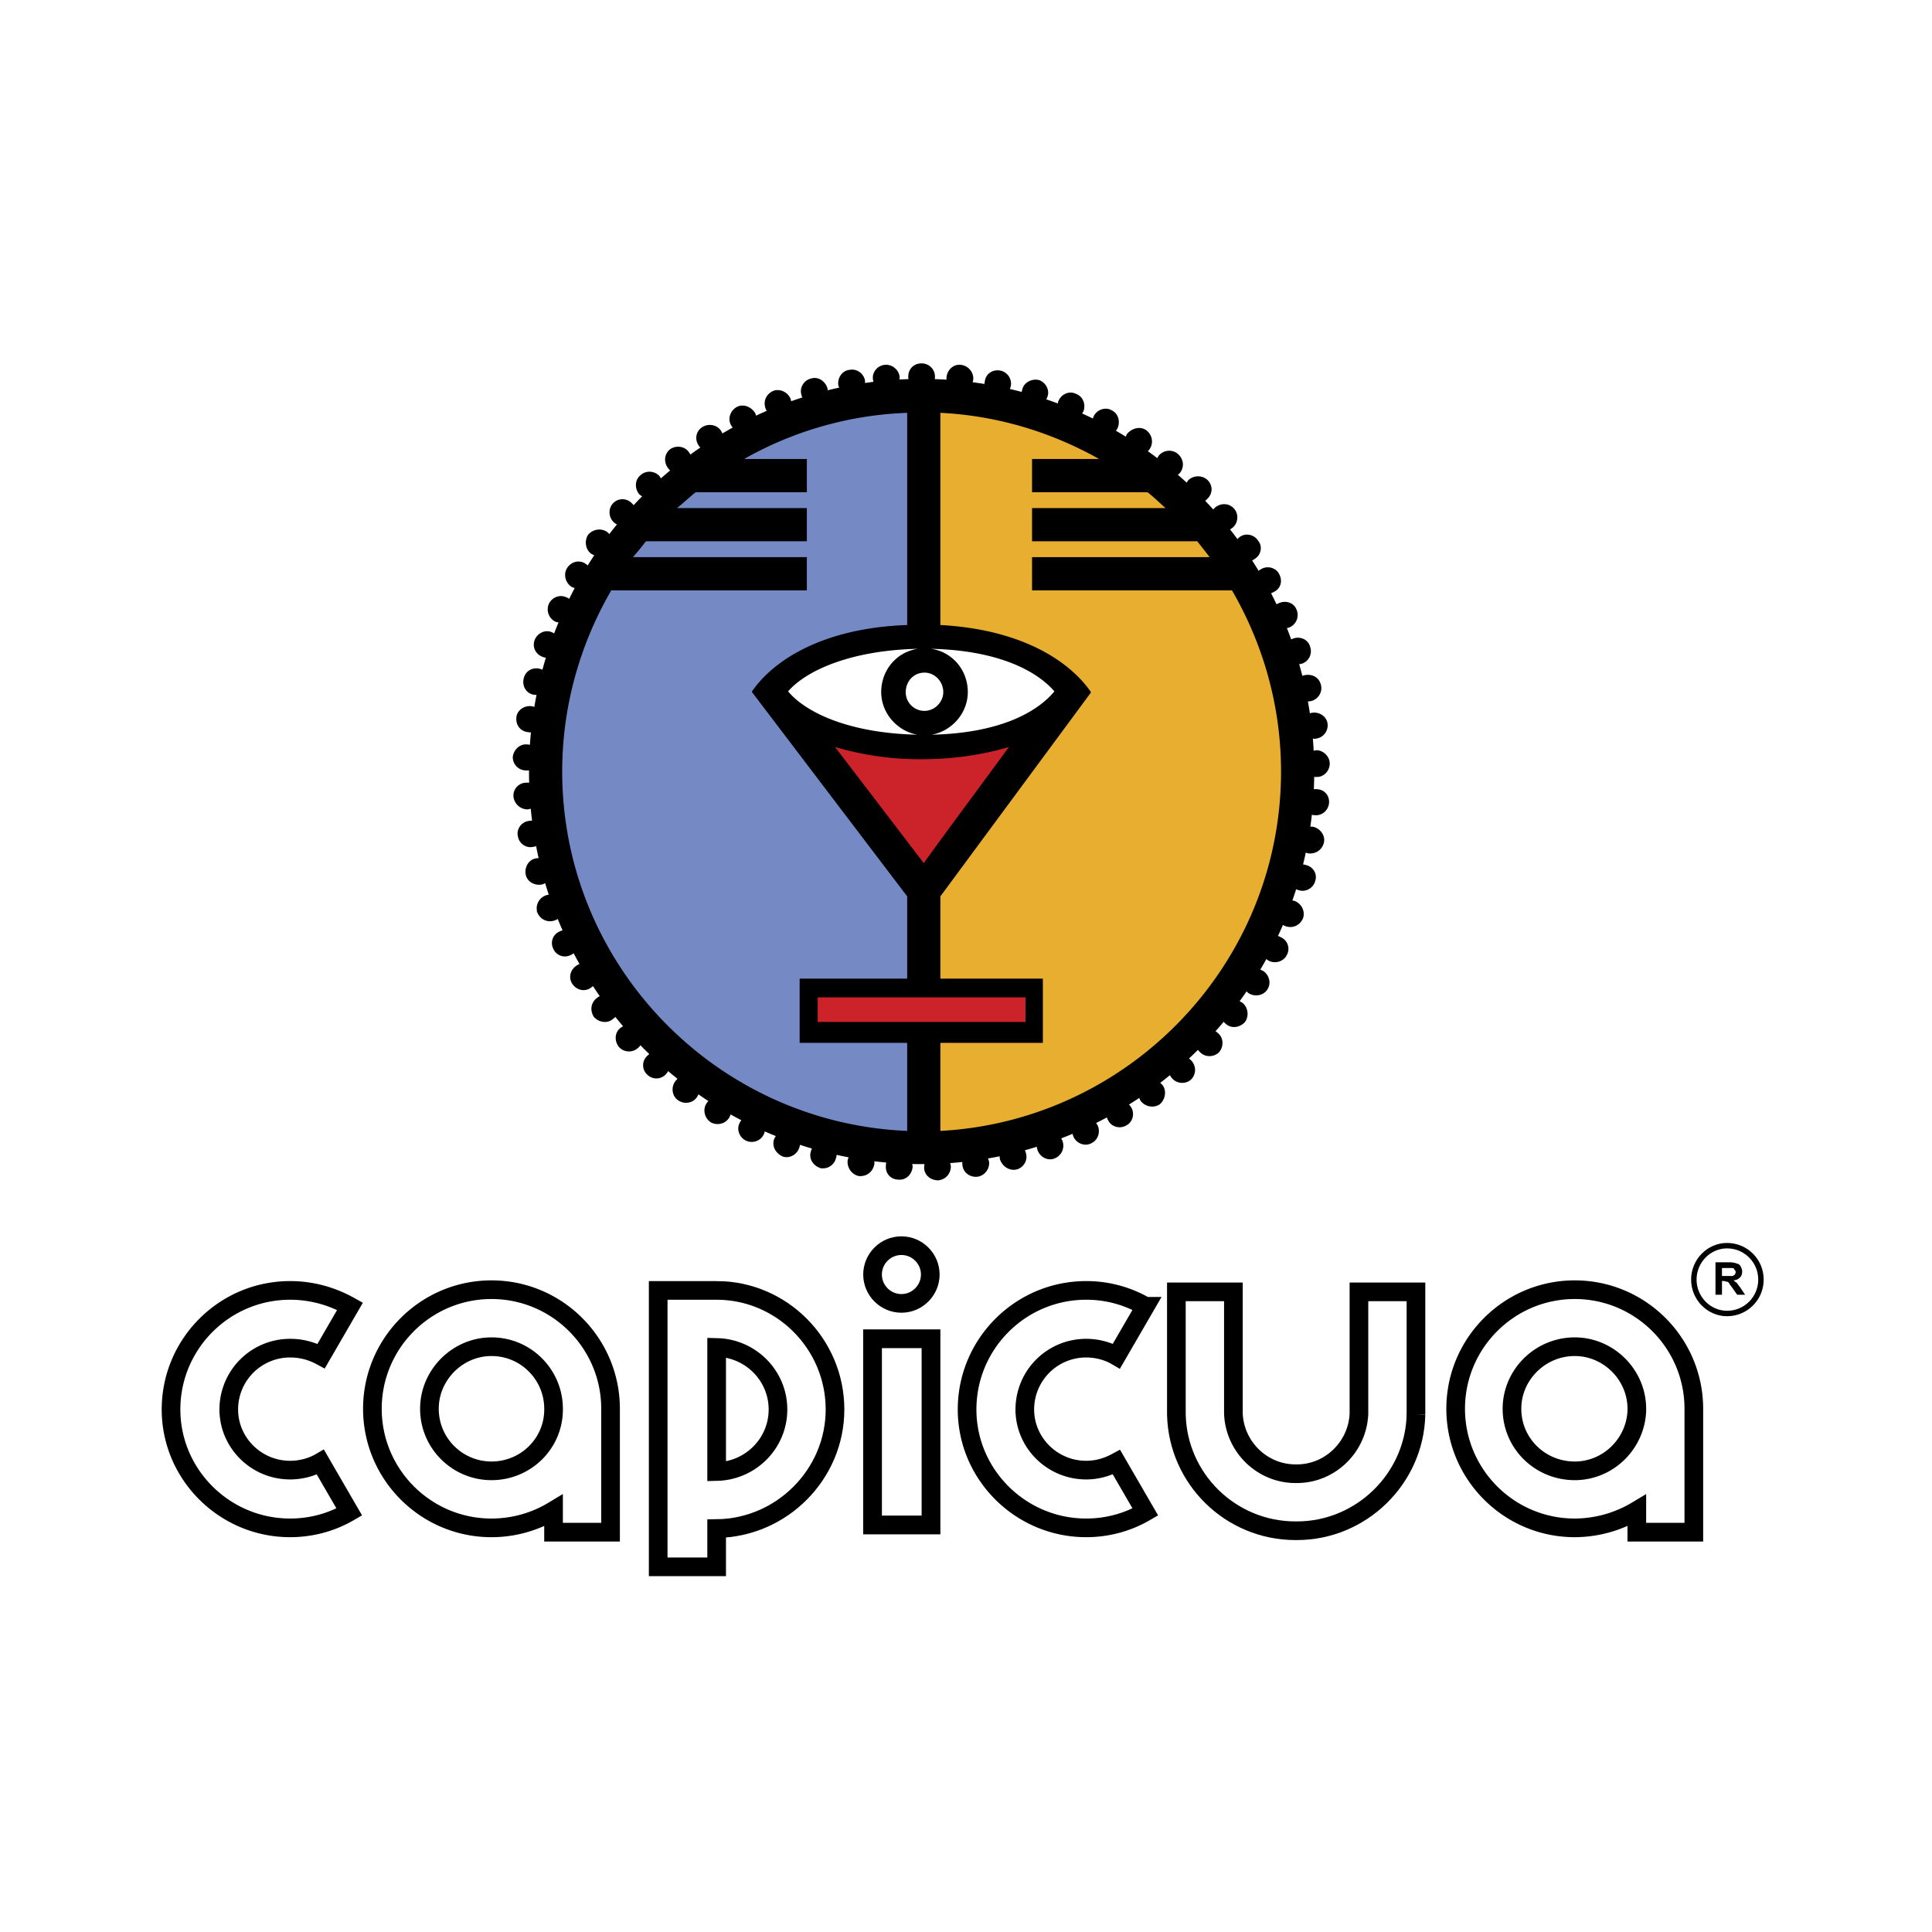
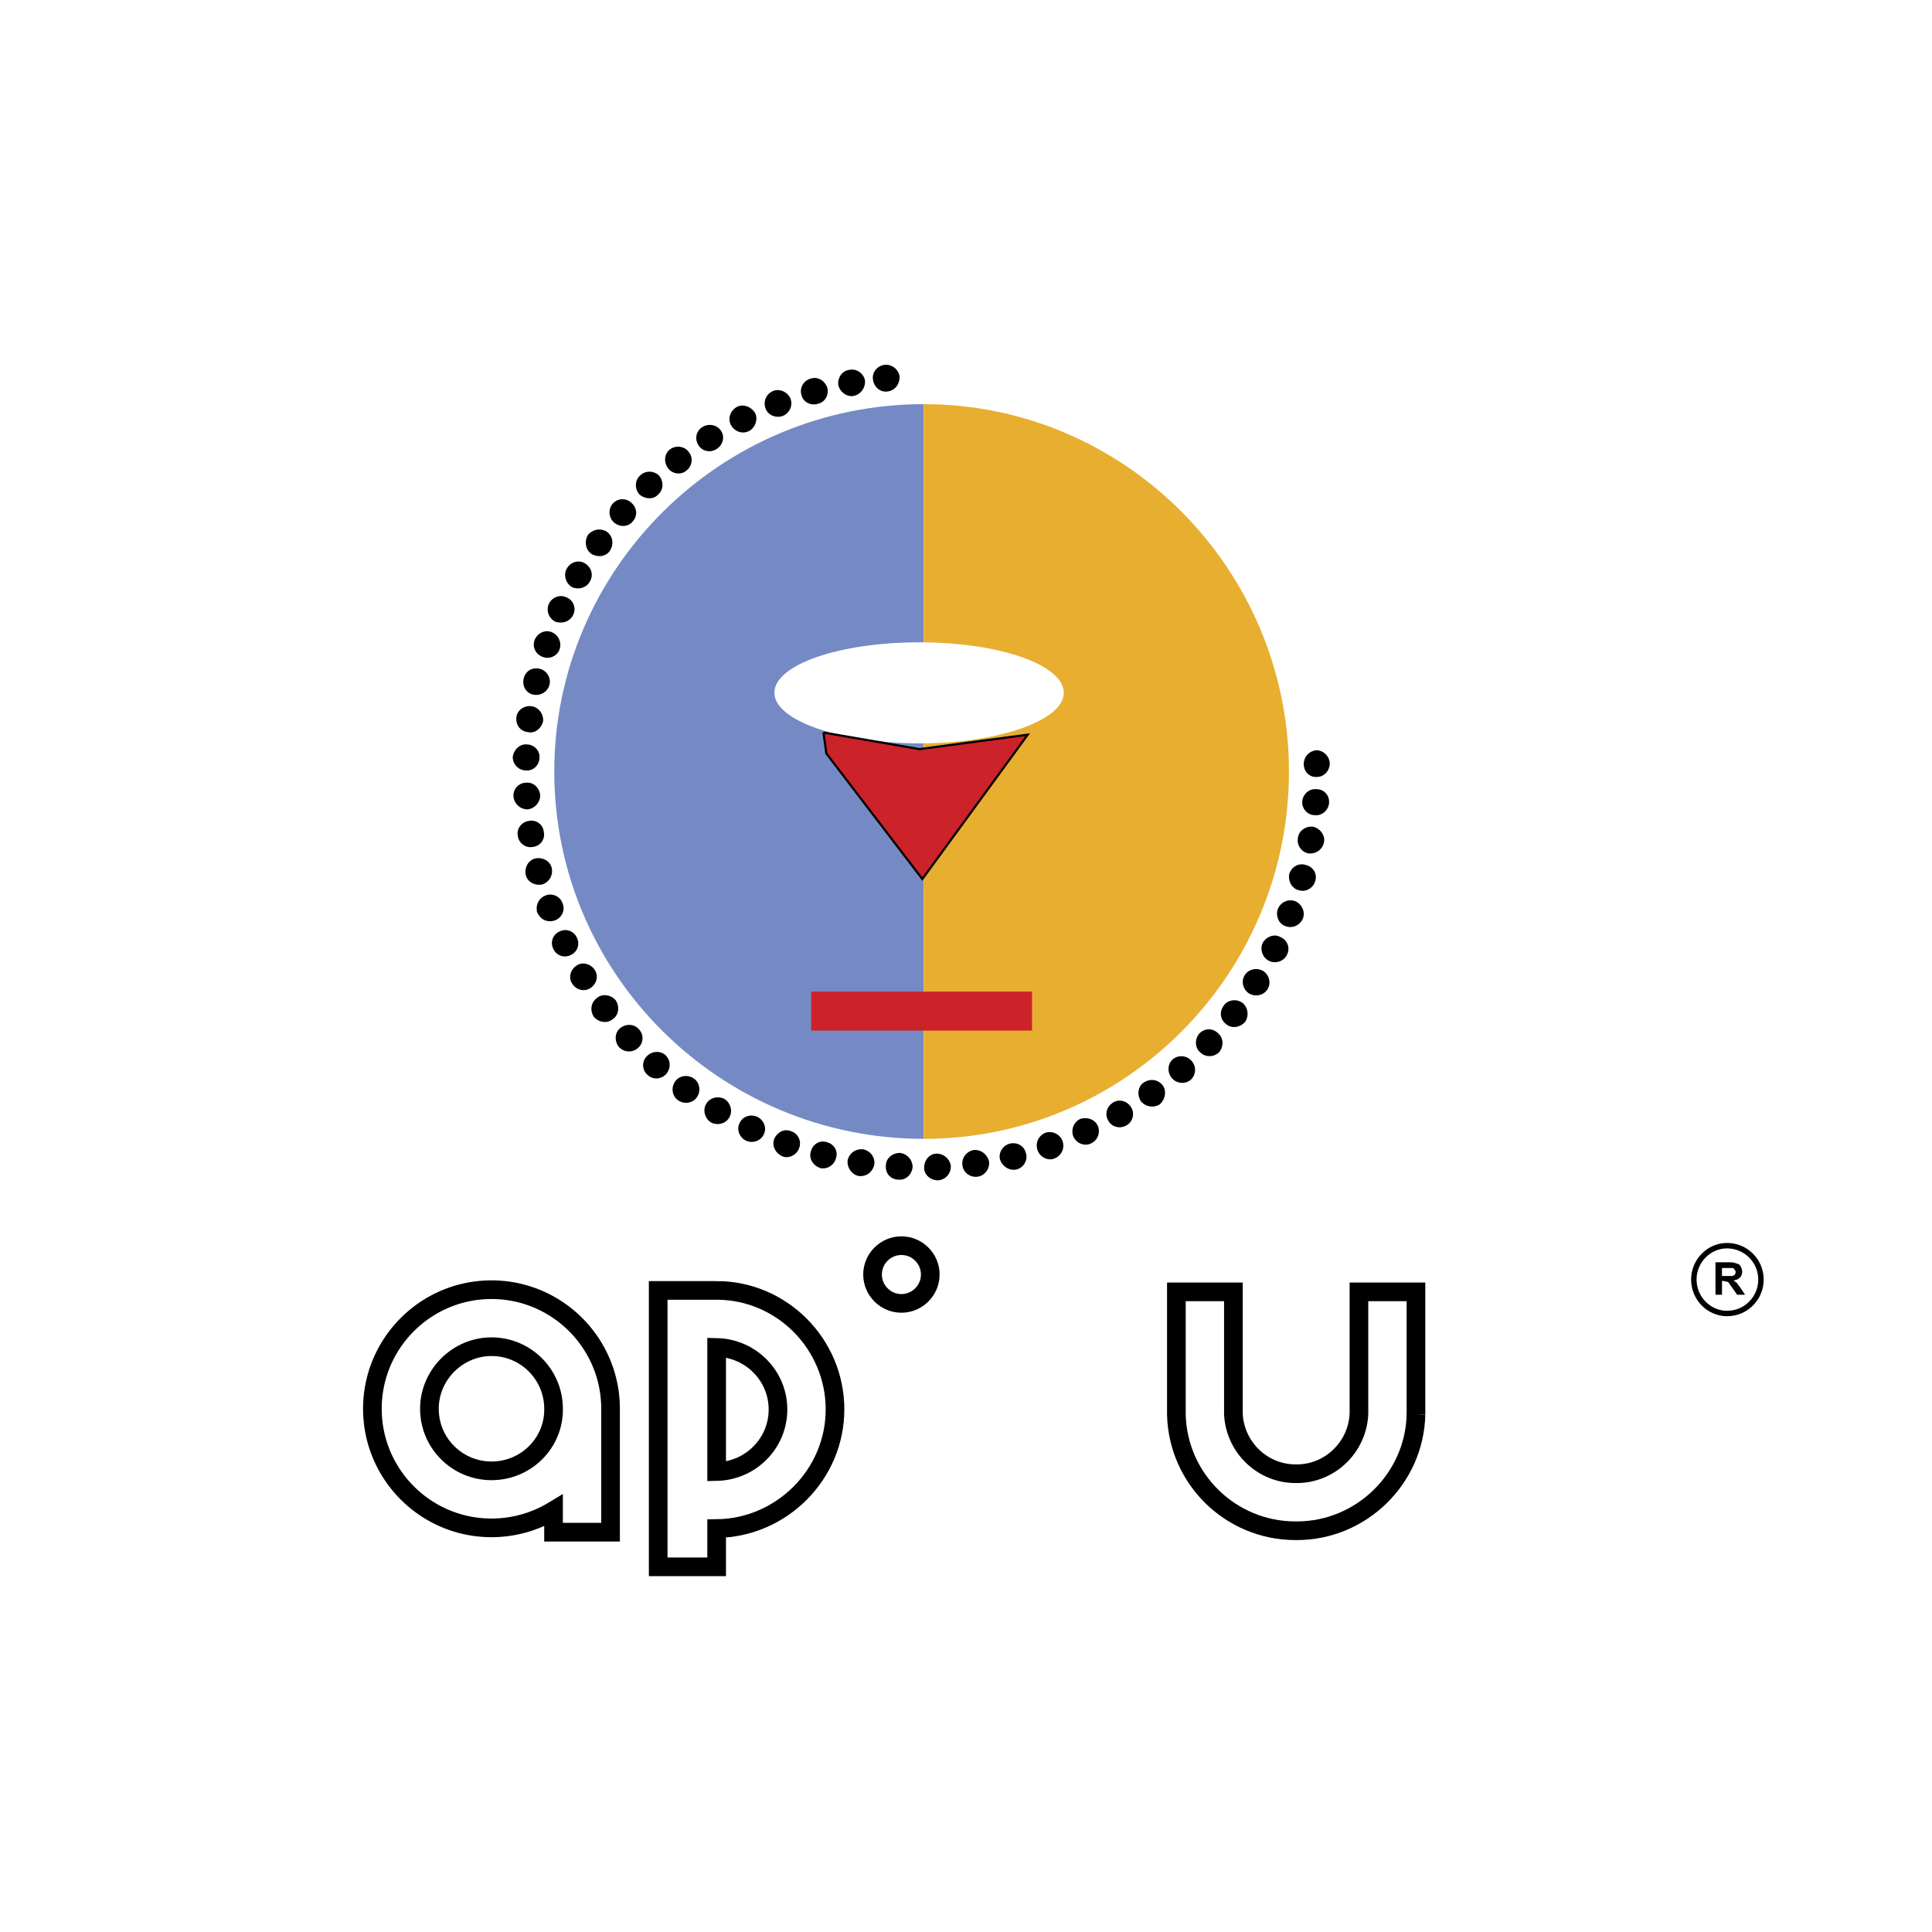
<svg xmlns="http://www.w3.org/2000/svg" width="2500" height="2500" viewBox="0 0 192.756 192.756">
  <path fill-rule="evenodd" clip-rule="evenodd" fill="#fff" d="M0 0h192.756v192.756H0V0z" />
  <path d="M92.166 40.323v73.3c-20.305 0-36.866-16.417-36.866-36.65 0-20.161 16.56-36.65 36.866-36.65z" fill-rule="evenodd" clip-rule="evenodd" fill="#758ac4" />
  <path d="M92.166 40.323c20.088 0 36.434 16.489 36.434 36.65 0 20.233-16.346 36.65-36.434 36.65v-73.3z" fill-rule="evenodd" clip-rule="evenodd" fill="#e8ae30" />
  <path d="M71.5 128.744h-5.832v27.577H71.5v-3.815c6.48-.072 11.809-5.4 11.809-11.881 0-6.553-5.328-11.881-11.809-11.881zm0 5.689c3.384.072 6.12 2.808 6.12 6.192 0 3.384-2.736 6.12-6.12 6.192v-12.384zM89.934 124.28c1.584 0 2.88 1.296 2.88 2.88s-1.296 2.88-2.88 2.88c-1.584 0-2.88-1.296-2.88-2.88s1.295-2.88 2.88-2.88z" fill-rule="evenodd" clip-rule="evenodd" fill="#fff" stroke="#000" stroke-width="1.861" stroke-miterlimit="2.613" />
-   <path fill-rule="evenodd" clip-rule="evenodd" fill="#fff" stroke="#000" stroke-width="1.871" stroke-miterlimit="2.613" d="M92.886 133.568h-5.833v18.578h5.833v-18.578z" />
  <path d="M141.273 141.129c-.145 6.409-5.473 11.593-11.881 11.593h-.144c-6.48 0-11.736-5.184-11.881-11.593v-12.241h5.689v12.168c.143 3.312 2.879 5.977 6.191 5.977h.144c3.311 0 6.047-2.664 6.191-5.977v-12.168h5.689v12.241h.002z" fill-rule="evenodd" clip-rule="evenodd" fill="#fff" stroke="#000" stroke-width="1.861" stroke-miterlimit="2.613" />
  <path d="M91.734 64.084c7.92 0 14.401 2.232 14.401 5.041 0 2.736-6.48 5.041-14.401 5.041-7.993 0-14.473-2.305-14.473-5.041 0-2.809 6.48-5.041 14.473-5.041z" fill-rule="evenodd" clip-rule="evenodd" fill="#fff" />
  <path fill-rule="evenodd" clip-rule="evenodd" fill="#cc2229" stroke="#000" stroke-width=".216" stroke-miterlimit="2.613" d="M82.157 73.085l9.577 1.656 10.801-1.441-10.514 14.402-9.576-12.529-.288-2.088z" />
  <path fill-rule="evenodd" clip-rule="evenodd" fill="#cc2229" d="M80.933 98.935h22.034v3.887H80.933v-3.887z" />
-   <path d="M93.822 41.187c5.76.288 11.088 1.944 15.84 4.608h-6.695v3.312h11.52c.648.504 1.225 1.08 1.801 1.584h-13.32v3.312h16.488c.432.576.865 1.08 1.225 1.584h-17.713V58.9h19.945c3.096 5.328 4.896 11.521 4.896 18.073 0 19.153-15.121 34.851-33.987 35.858v-8.784h10.225v-6.409H93.822V89.43l15.049-20.377h-.072v-.072c-2.232-3.168-7.057-6.192-14.977-6.624v-21.17zM90.509 89.43v8.208H79.781v6.409h10.728v8.784c-19.081-.792-34.418-16.562-34.418-35.858 0-6.552 1.8-12.745 4.896-18.073H80.5v-3.312H63.148a30.62 30.62 0 0 0 1.296-1.584h16.057v-3.312H67.54c.648-.504 1.224-1.08 1.872-1.584h11.089v-3.312h-6.264a35.557 35.557 0 0 1 16.272-4.608v21.169c-8.208.287-13.248 3.384-15.48 6.624v.072l15.48 20.377zm1.657-3.312c1.152-1.656 7.993-10.873 8.497-11.593-2.377.72-5.4 1.224-8.785 1.224a29.9 29.9 0 0 1-8.568-1.224l8.856 11.593zm.72-21.386c2.088.288 3.672 2.088 3.672 4.32 0 2.088-1.584 3.888-3.601 4.248 6.625-.144 10.441-2.16 12.242-4.32-1.801-2.087-5.689-4.104-12.313-4.248zM91.518 73.3c-2.016-.36-3.6-2.16-3.6-4.248 0-2.232 1.584-4.033 3.672-4.32-6.696.144-11.16 2.16-12.96 4.248 1.799 2.161 6.191 4.177 12.888 4.32zm.72-6.192c1.008 0 1.872.864 1.872 1.944 0 1.008-.864 1.872-1.872 1.872a1.859 1.859 0 0 1-1.872-1.872c0-1.079.792-1.944 1.872-1.944zm10.08 34.85H81.581v-2.447h20.737v2.447zM91.949 37.803c21.529 0 39.172 17.641 39.172 39.17 0 21.602-17.643 39.171-39.172 39.171-21.601 0-39.17-17.569-39.17-39.171 0-21.53 17.569-39.17 39.17-39.17z" fill-rule="evenodd" clip-rule="evenodd" />
  <path d="M49.035 128.673c6.552 0 11.88 5.327 11.88 11.88V152.866h-5.688v-2.159a11.94 11.94 0 0 1-6.192 1.728c-6.553 0-11.881-5.328-11.881-11.881s5.328-11.881 11.881-11.881zm6.193 12.096v-.216c0-3.384-2.736-6.192-6.192-6.192-3.384 0-6.192 2.809-6.192 6.192 0 3.456 2.808 6.192 6.192 6.192s6.119-2.664 6.192-5.976z" fill-rule="evenodd" clip-rule="evenodd" fill="#fff" />
  <path d="M49.035 128.673c6.552 0 11.88 5.327 11.88 11.88V152.866h-5.688v-2.159a11.94 11.94 0 0 1-6.192 1.728c-6.553 0-11.881-5.328-11.881-11.881s5.328-11.881 11.881-11.881zm6.193 12.096v-.216c0-3.384-2.736-6.192-6.192-6.192-3.384 0-6.192 2.809-6.192 6.192 0 3.456 2.808 6.192 6.192 6.192s6.119-2.664 6.192-5.976z" fill="none" stroke="#000" stroke-width="1.861" stroke-miterlimit="2.613" />
  <path d="M157.113 128.673c6.553 0 11.881 5.327 11.881 11.88V152.866h-5.688v-2.159a12.143 12.143 0 0 1-6.193 1.728c-6.553 0-11.881-5.328-11.881-11.881s5.329-11.881 11.881-11.881zm6.194 12.096v-.216c0-3.384-2.809-6.192-6.193-6.192-3.455 0-6.264 2.809-6.264 6.192 0 3.456 2.809 6.192 6.264 6.192 3.312 0 6.048-2.664 6.193-5.976z" fill-rule="evenodd" clip-rule="evenodd" fill="#fff" />
-   <path d="M157.113 128.673c6.553 0 11.881 5.327 11.881 11.88V152.866h-5.688v-2.159a12.143 12.143 0 0 1-6.193 1.728c-6.553 0-11.881-5.328-11.881-11.881s5.329-11.881 11.881-11.881zm6.194 12.096v-.216c0-3.384-2.809-6.192-6.193-6.192-3.455 0-6.264 2.809-6.264 6.192 0 3.456 2.809 6.192 6.264 6.192 3.312 0 6.048-2.664 6.193-5.976z" fill="none" stroke="#000" stroke-width="1.861" stroke-miterlimit="2.613" />
-   <path d="M28.946 134.505c1.152 0 2.16.287 3.096.791l2.88-4.968c-1.8-1.008-3.816-1.584-5.977-1.584-6.552 0-11.881 5.328-11.881 11.881 0 6.48 5.329 11.809 11.881 11.809 2.16 0 4.176-.576 5.904-1.584l-2.88-4.969c-.864.505-1.944.792-3.024.792-3.384 0-6.12-2.736-6.12-6.048a6.116 6.116 0 0 1 6.121-6.12zM108.367 134.505c1.08 0 2.16.287 3.023.791l2.881-4.968a11.676 11.676 0 0 0-5.904-1.584c-6.553 0-11.881 5.328-11.881 11.881 0 6.48 5.329 11.809 11.881 11.809 2.16 0 4.176-.576 5.904-1.584l-2.881-4.969c-.936.505-1.943.792-3.023.792-3.385 0-6.121-2.736-6.121-6.048a6.114 6.114 0 0 1 6.121-6.12z" fill-rule="evenodd" clip-rule="evenodd" fill="#fff" stroke="#000" stroke-width="1.861" stroke-miterlimit="2.613" />
-   <path d="M91.949 36.362c.649 0 1.225.504 1.225 1.225 0 .647-.576 1.224-1.225 1.224-.72 0-1.224-.576-1.224-1.224 0-.721.504-1.225 1.224-1.225zM95.838 36.506c.72.073 1.225.721 1.152 1.369-.072.647-.72 1.152-1.368 1.08-.647-.072-1.151-.648-1.08-1.296.072-.721.648-1.224 1.296-1.153zM99.799 37.083c.648.144 1.08.792.936 1.44-.145.648-.793 1.08-1.439 1.008-.648-.144-1.08-.792-.938-1.44.072-.72.72-1.153 1.441-1.008zM103.615 38.019c.646.216 1.008.936.791 1.512-.215.648-.863 1.08-1.512.864-.648-.216-1.008-.864-.793-1.512.145-.649.866-1.008 1.514-.864zM107.287 39.387c.648.216.936.936.721 1.584-.289.576-1.01.937-1.658.648a1.286 1.286 0 0 1-.646-1.584c.286-.648 1.007-.936 1.583-.648zM110.887 41.043c.576.288.793 1.008.504 1.656-.287.576-1.08.792-1.656.504-.576-.36-.791-1.081-.504-1.656.289-.576 1.08-.864 1.656-.504zM114.271 42.987c.576.432.719 1.152.359 1.728s-1.152.72-1.729.36c-.504-.36-.719-1.152-.359-1.728.433-.504 1.153-.72 1.729-.36zM117.439 45.363c.504.432.648 1.152.217 1.728-.434.504-1.225.576-1.729.144-.504-.432-.648-1.152-.217-1.728.433-.504 1.226-.576 1.729-.144zM120.391 47.955c.506.504.506 1.224 0 1.729-.432.504-1.223.504-1.727 0-.434-.432-.434-1.224 0-1.729a1.313 1.313 0 0 1 1.727 0zM123.057 50.835c.432.505.359 1.296-.145 1.729-.504.432-1.297.36-1.729-.144-.432-.504-.359-1.296.145-1.728.576-.433 1.295-.361 1.729.143zM125.432 54.004c.432.504.289 1.296-.287 1.656-.576.432-1.297.288-1.729-.289-.359-.575-.217-1.295.359-1.728.504-.359 1.297-.216 1.657.361zM127.52 57.316c.361.648.145 1.368-.504 1.656-.576.36-1.295.144-1.656-.432-.287-.576-.072-1.368.504-1.656.575-.36 1.368-.144 1.656.432zM129.248 60.844a1.24 1.24 0 0 1-.648 1.656c-.576.216-1.295-.072-1.584-.648-.287-.648 0-1.368.648-1.584.648-.288 1.367 0 1.584.576zM130.617 64.588a1.208 1.208 0 0 1-.721 1.512 1.263 1.263 0 0 1-1.584-.792c-.217-.648.143-1.296.791-1.513.649-.215 1.37.145 1.514.793zM131.695 68.404c.145.648-.287 1.296-.936 1.44-.648.144-1.367-.288-1.439-.937-.145-.648.215-1.296.863-1.439.721-.144 1.37.217 1.512.936zM132.344 72.221a1.228 1.228 0 0 1-1.08 1.368c-.646.072-1.295-.36-1.367-1.08-.072-.648.432-1.224 1.08-1.296.646-.072 1.294.359 1.367 1.008z" fill-rule="evenodd" clip-rule="evenodd" stroke="#000" stroke-width=".216" stroke-miterlimit="2.613" />
  <path d="M132.561 76.181c.072.648-.504 1.225-1.152 1.225-.721.071-1.225-.504-1.225-1.152-.072-.72.504-1.224 1.152-1.296.648-.001 1.225.575 1.225 1.223z" fill-rule="evenodd" clip-rule="evenodd" />
  <path d="M132.561 76.181c0 .648-.504 1.225-1.152 1.225-.721.071-1.225-.504-1.225-1.152 0-.72.504-1.224 1.152-1.296.648-.001 1.225.575 1.225 1.223z" fill="none" stroke="#000" stroke-width=".216" stroke-miterlimit="2.613" />
  <path d="M132.488 80.142c-.072.647-.648 1.151-1.297 1.08-.719 0-1.223-.648-1.152-1.296.072-.648.648-1.152 1.297-1.081.721 0 1.225.576 1.152 1.297zM131.984 84.029c-.145.648-.721 1.08-1.439 1.008-.648-.144-1.08-.792-.938-1.44.072-.648.721-1.08 1.369-1.008.647.144 1.153.793 1.008 1.44zM131.121 87.846c-.145.648-.865 1.08-1.514.864-.646-.144-1.008-.864-.863-1.512.217-.648.863-1.008 1.512-.792.648.144 1.08.792.865 1.44zM129.896 91.59c-.289.648-.936.936-1.584.72-.648-.215-.936-.936-.721-1.584.289-.647.936-.936 1.584-.72.649.288.936 1.008.721 1.584zM128.312 95.19c-.289.647-1.08.864-1.656.576-.576-.288-.863-1.008-.576-1.656.359-.576 1.08-.864 1.656-.504a1.15 1.15 0 0 1 .576 1.584zM126.367 98.646c-.359.575-1.15.72-1.727.359-.506-.359-.721-1.08-.361-1.655.361-.576 1.152-.721 1.729-.36.504.361.721 1.08.359 1.656zM124.135 101.887c-.432.504-1.223.647-1.727.216-.576-.432-.648-1.152-.217-1.729.359-.504 1.152-.647 1.729-.216.504.433.576 1.224.215 1.729zM121.543 104.911c-.432.432-1.223.504-1.727 0-.506-.433-.506-1.225-.072-1.729.504-.504 1.223-.504 1.727 0 .506.432.506 1.225.072 1.729zM118.736 107.646c-.506.433-1.297.36-1.729-.144s-.432-1.296.072-1.729c.504-.432 1.295-.359 1.727.145a1.24 1.24 0 0 1-.07 1.728zM115.639 110.095c-.576.36-1.295.217-1.727-.288-.361-.575-.289-1.368.287-1.728.576-.36 1.295-.288 1.729.288.359.504.215 1.296-.289 1.728zM112.326 112.184c-.576.359-1.367.144-1.656-.433-.359-.576-.143-1.296.434-1.656.576-.359 1.295-.144 1.656.433.359.575.142 1.368-.434 1.656zM108.799 113.983c-.576.287-1.297 0-1.584-.576a1.27 1.27 0 0 1 .576-1.656c.648-.216 1.367 0 1.656.648.215.576 0 1.296-.648 1.584zM105.127 115.495c-.576.216-1.297-.144-1.512-.792-.217-.648.072-1.296.719-1.584a1.264 1.264 0 0 1 1.584.792 1.262 1.262 0 0 1-.791 1.584zM101.383 116.575c-.648.145-1.297-.288-1.512-.936-.145-.648.287-1.297.936-1.44.648-.145 1.295.216 1.439.864.217.648-.215 1.369-.863 1.512zM97.494 117.296c-.649.071-1.296-.36-1.369-1.08-.071-.648.36-1.225 1.009-1.368.719-.072 1.295.432 1.439 1.079.073.648-.43 1.297-1.079 1.369zM93.606 117.655c-.72 0-1.296-.504-1.296-1.151 0-.721.504-1.297 1.152-1.297.648 0 1.224.504 1.296 1.152 0 .72-.504 1.224-1.152 1.296zM89.646 117.583c-.72 0-1.224-.575-1.152-1.296 0-.647.576-1.151 1.296-1.151a1.317 1.317 0 0 1 1.152 1.296c-.072.719-.649 1.223-1.296 1.151zM85.685 117.224c-.647-.145-1.08-.792-1.008-1.44.144-.647.72-1.08 1.44-1.008.647.144 1.08.72 1.008 1.368-.144.719-.72 1.152-1.44 1.08zM81.869 116.432c-.648-.216-1.081-.864-.864-1.513.144-.648.792-1.08 1.439-.864.648.145 1.08.793.864 1.44-.143.649-.791 1.08-1.439.937zM78.125 115.279c-.648-.288-1.008-.937-.792-1.584.288-.648.937-1.008 1.584-.721.648.217.937.937.72 1.513-.216.649-.936 1.008-1.512.792zM74.453 113.695c-.576-.288-.864-1.008-.576-1.584.288-.648 1.008-.864 1.656-.576.576.288.864 1.008.576 1.584-.288.649-1.08.864-1.656.576zM70.997 111.896c-.576-.36-.792-1.152-.433-1.729.36-.576 1.081-.72 1.657-.432.576.359.792 1.151.432 1.728-.361.576-1.081.721-1.656.433zM67.684 109.663c-.504-.36-.648-1.152-.216-1.729.36-.504 1.152-.647 1.728-.216.504.36.648 1.152.216 1.729-.36.504-1.152.648-1.728.216zM64.66 107.144c-.504-.433-.504-1.225-.072-1.657.433-.504 1.225-.575 1.729-.144.504.504.504 1.225.072 1.729s-1.225.574-1.729.072zM61.852 104.407c-.433-.505-.433-1.297.072-1.729.504-.432 1.296-.432 1.728.072a1.176 1.176 0 0 1-.072 1.728 1.24 1.24 0 0 1-1.728-.071zM59.332 101.382c-.36-.575-.288-1.295.288-1.728.504-.433 1.296-.288 1.728.216.36.576.288 1.368-.288 1.729-.504.431-1.296.288-1.728-.217zM57.171 98.07c-.36-.576-.144-1.296.432-1.656.504-.359 1.296-.145 1.656.432s.144 1.296-.432 1.656-1.296.144-1.656-.432zM55.3 94.614a1.15 1.15 0 0 1 .576-1.584 1.151 1.151 0 0 1 1.584.576 1.151 1.151 0 0 1-.576 1.584 1.15 1.15 0 0 1-1.584-.576zM53.715 91.014a1.263 1.263 0 0 1 .792-1.584c.576-.216 1.296.072 1.512.72.288.648-.072 1.368-.72 1.584-.648.216-1.296-.072-1.584-.72zM52.563 87.27c-.144-.648.216-1.368.864-1.512.648-.145 1.368.215 1.512.864a1.29 1.29 0 0 1-.864 1.512c-.648.143-1.368-.216-1.512-.864zM51.771 83.382c-.144-.649.36-1.296 1.008-1.369a1.122 1.122 0 0 1 1.368 1.008 1.122 1.122 0 0 1-1.008 1.368c-.648.144-1.296-.36-1.368-1.007zM51.339 79.493a1.176 1.176 0 0 1 1.152-1.296c.648-.072 1.224.432 1.296 1.152 0 .648-.504 1.224-1.152 1.296a1.317 1.317 0 0 1-1.296-1.152zM51.267 75.533c.072-.648.648-1.224 1.296-1.152.648 0 1.224.576 1.152 1.224 0 .648-.576 1.224-1.224 1.152-.72 0-1.224-.576-1.224-1.224zM51.627 71.572c.072-.648.72-1.08 1.368-1.008.648.072 1.152.72 1.081 1.368-.145.648-.721 1.152-1.369 1.008-.72-.071-1.152-.647-1.08-1.368zM52.347 67.756c.144-.72.792-1.08 1.44-.936.648.144 1.08.792.936 1.44-.144.648-.792 1.08-1.512.936-.648-.143-1.008-.792-.864-1.44zM53.427 63.94c.216-.648.936-1.008 1.512-.792.648.216 1.008.936.792 1.584-.216.647-.936.936-1.512.72-.648-.216-1.008-.864-.792-1.512zM54.868 60.268c.288-.576 1.008-.864 1.584-.576.647.216.936 1.008.647 1.584-.288.647-1.008.863-1.656.647a1.27 1.27 0 0 1-.575-1.655zM56.667 56.74c.36-.576 1.08-.792 1.656-.432.577.36.792 1.08.433 1.656-.288.576-1.08.792-1.657.504-.575-.361-.792-1.152-.432-1.728zM58.756 53.427c.432-.504 1.152-.648 1.728-.288.576.432.648 1.152.288 1.728-.36.576-1.152.648-1.729.288-.503-.359-.647-1.151-.287-1.728zM61.204 50.331a1.177 1.177 0 0 1 1.729-.072c.504.432.576 1.152.144 1.656-.432.576-1.224.576-1.728.145-.505-.433-.577-1.225-.145-1.729zM63.94 47.523c.504-.504 1.296-.433 1.729 0 .432.504.432 1.296-.072 1.728-.432.504-1.224.432-1.729 0-.432-.504-.432-1.296.072-1.728zM66.892 44.931c.576-.432 1.368-.288 1.728.216.432.504.36 1.296-.216 1.728-.504.432-1.296.288-1.656-.216-.432-.576-.36-1.296.144-1.728zM70.132 42.699c.576-.36 1.368-.216 1.728.36.36.576.144 1.296-.432 1.656-.576.36-1.296.216-1.656-.36-.36-.576-.216-1.296.36-1.656zM73.588 40.683c.576-.288 1.296 0 1.656.576.288.576 0 1.368-.576 1.656-.577.288-1.296.072-1.656-.576-.287-.576-.072-1.296.576-1.656zM77.189 39.099c.576-.216 1.296.072 1.584.72.216.648-.072 1.296-.72 1.583-.648.216-1.368-.072-1.584-.72s.072-1.295.72-1.583zM80.933 37.875c.648-.217 1.296.216 1.512.863.145.648-.216 1.296-.864 1.44-.648.216-1.368-.144-1.512-.792-.216-.648.216-1.367.864-1.511zM84.749 37.011c.648-.145 1.296.288 1.44.936.072.648-.359 1.295-1.008 1.44-.648.144-1.296-.36-1.44-1.008-.072-.649.36-1.296 1.008-1.368zM88.277 36.506c.648-.071 1.296.433 1.368 1.081 0 .72-.432 1.295-1.152 1.368-.648.072-1.224-.432-1.296-1.152-.072-.649.432-1.224 1.08-1.297z" fill-rule="evenodd" clip-rule="evenodd" stroke="#000" stroke-width=".216" stroke-miterlimit="2.613" />
  <path d="M172.307 124.28c1.873 0 3.385 1.512 3.385 3.384s-1.512 3.384-3.385 3.384c-1.801 0-3.312-1.512-3.312-3.384s1.511-3.384 3.312-3.384z" fill="none" stroke="#000" stroke-width=".543" stroke-miterlimit="2.613" />
  <path d="M171.154 129.176v-3.239h1.369c.359 0 .646.071.791.144.145 0 .289.144.361.288.07.144.143.288.143.504s-.072.432-.215.576a.916.916 0 0 1-.648.288c.143.144.287.216.359.288.072.145.217.288.361.504l.432.647h-.793l-.504-.72c-.145-.216-.287-.359-.287-.432-.072-.072-.145-.145-.217-.145s-.217-.072-.359-.072h-.145v1.368h-.648v.001zm.649-1.872h1.08c.072-.071.145-.071.215-.144 0-.072.072-.144.072-.216 0-.145-.072-.217-.143-.288 0-.072-.072-.145-.217-.145h-1.008v.793h.001z" fill-rule="evenodd" clip-rule="evenodd" />
</svg>